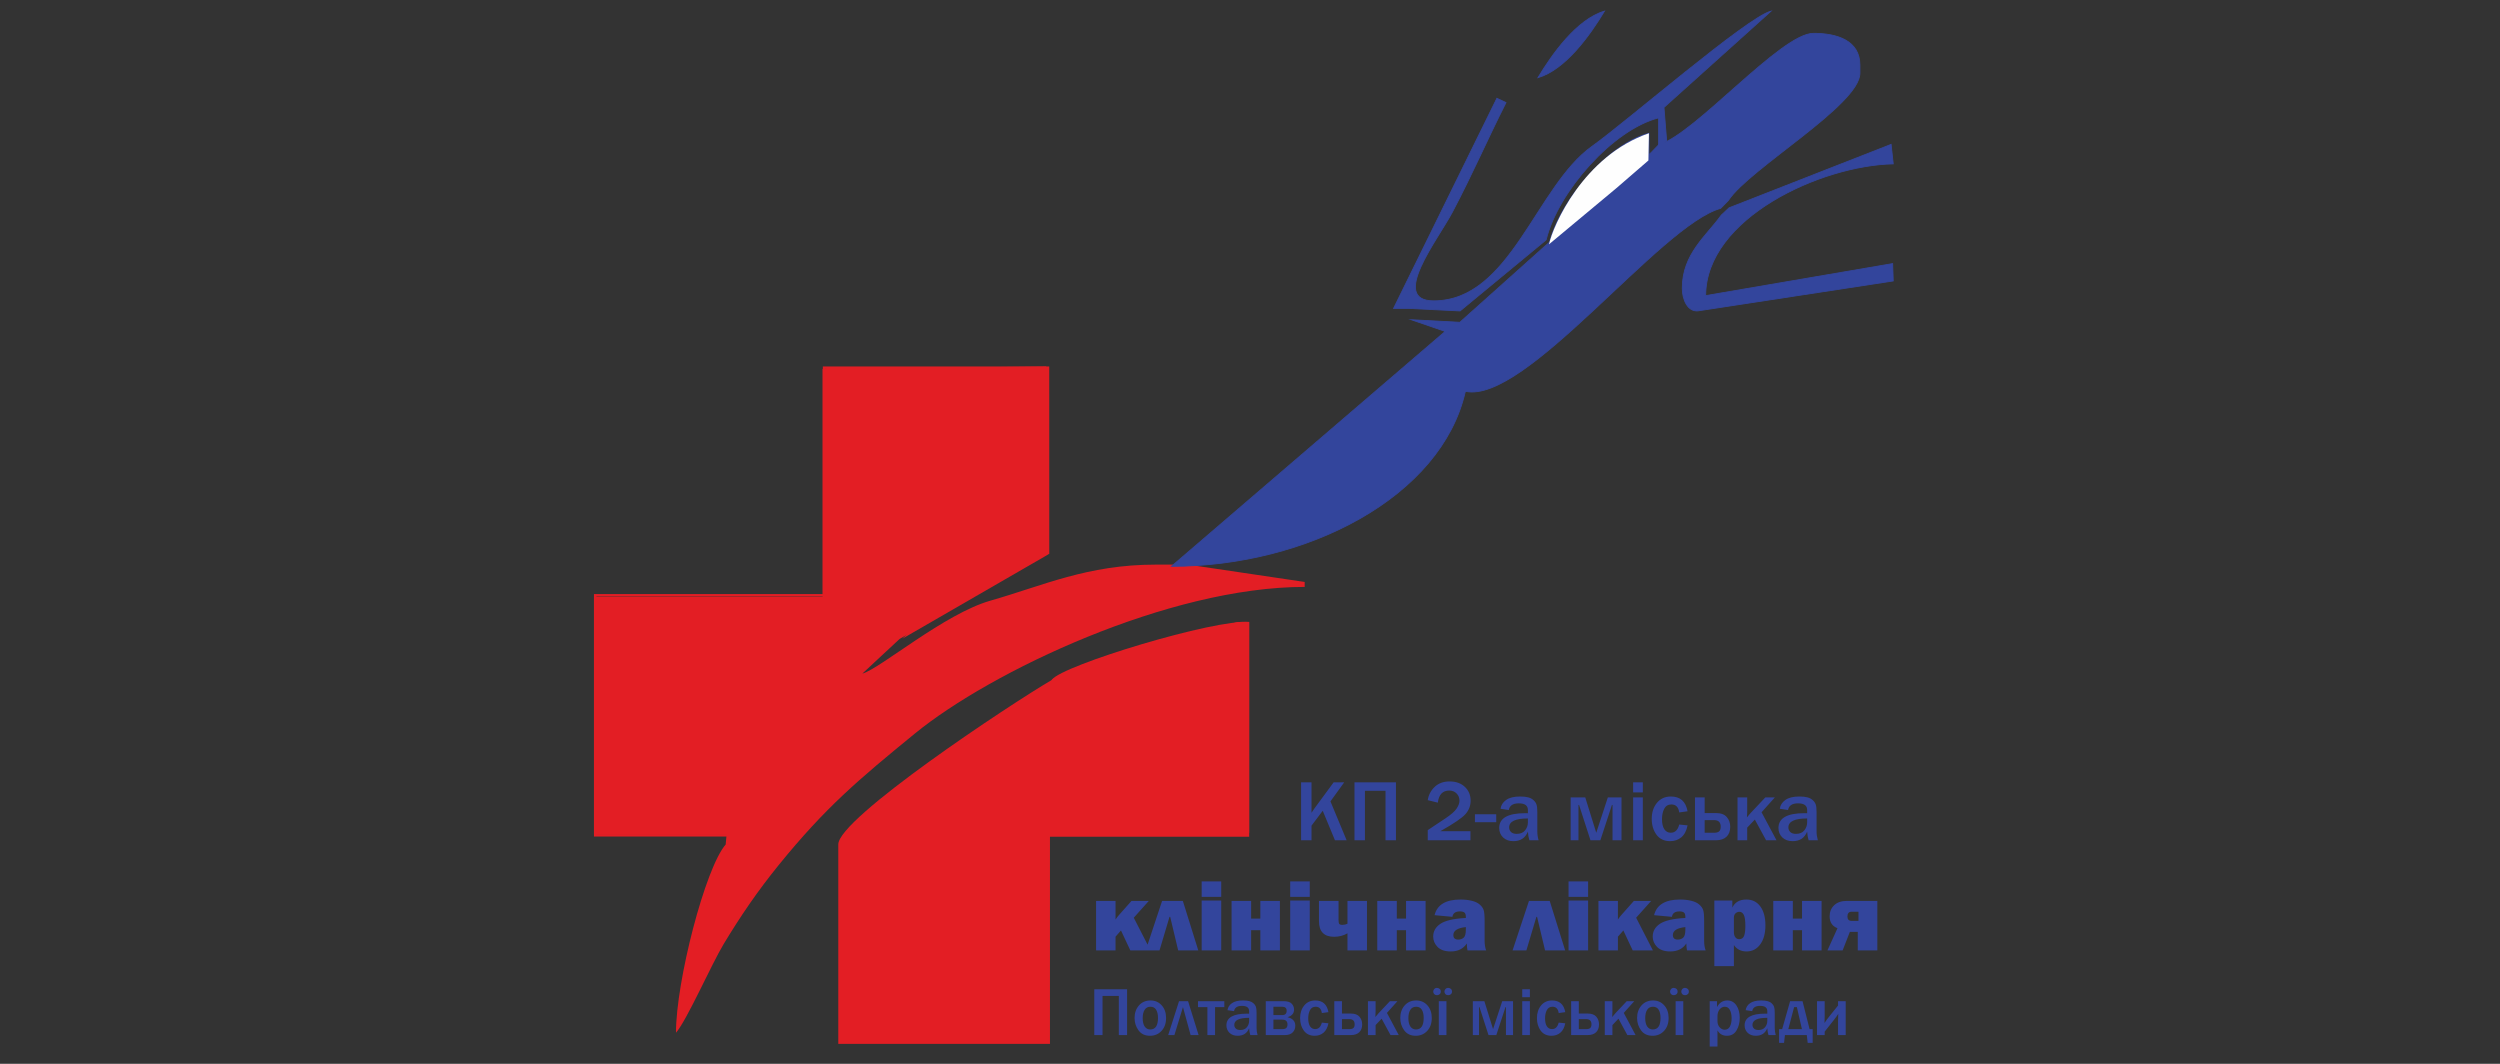
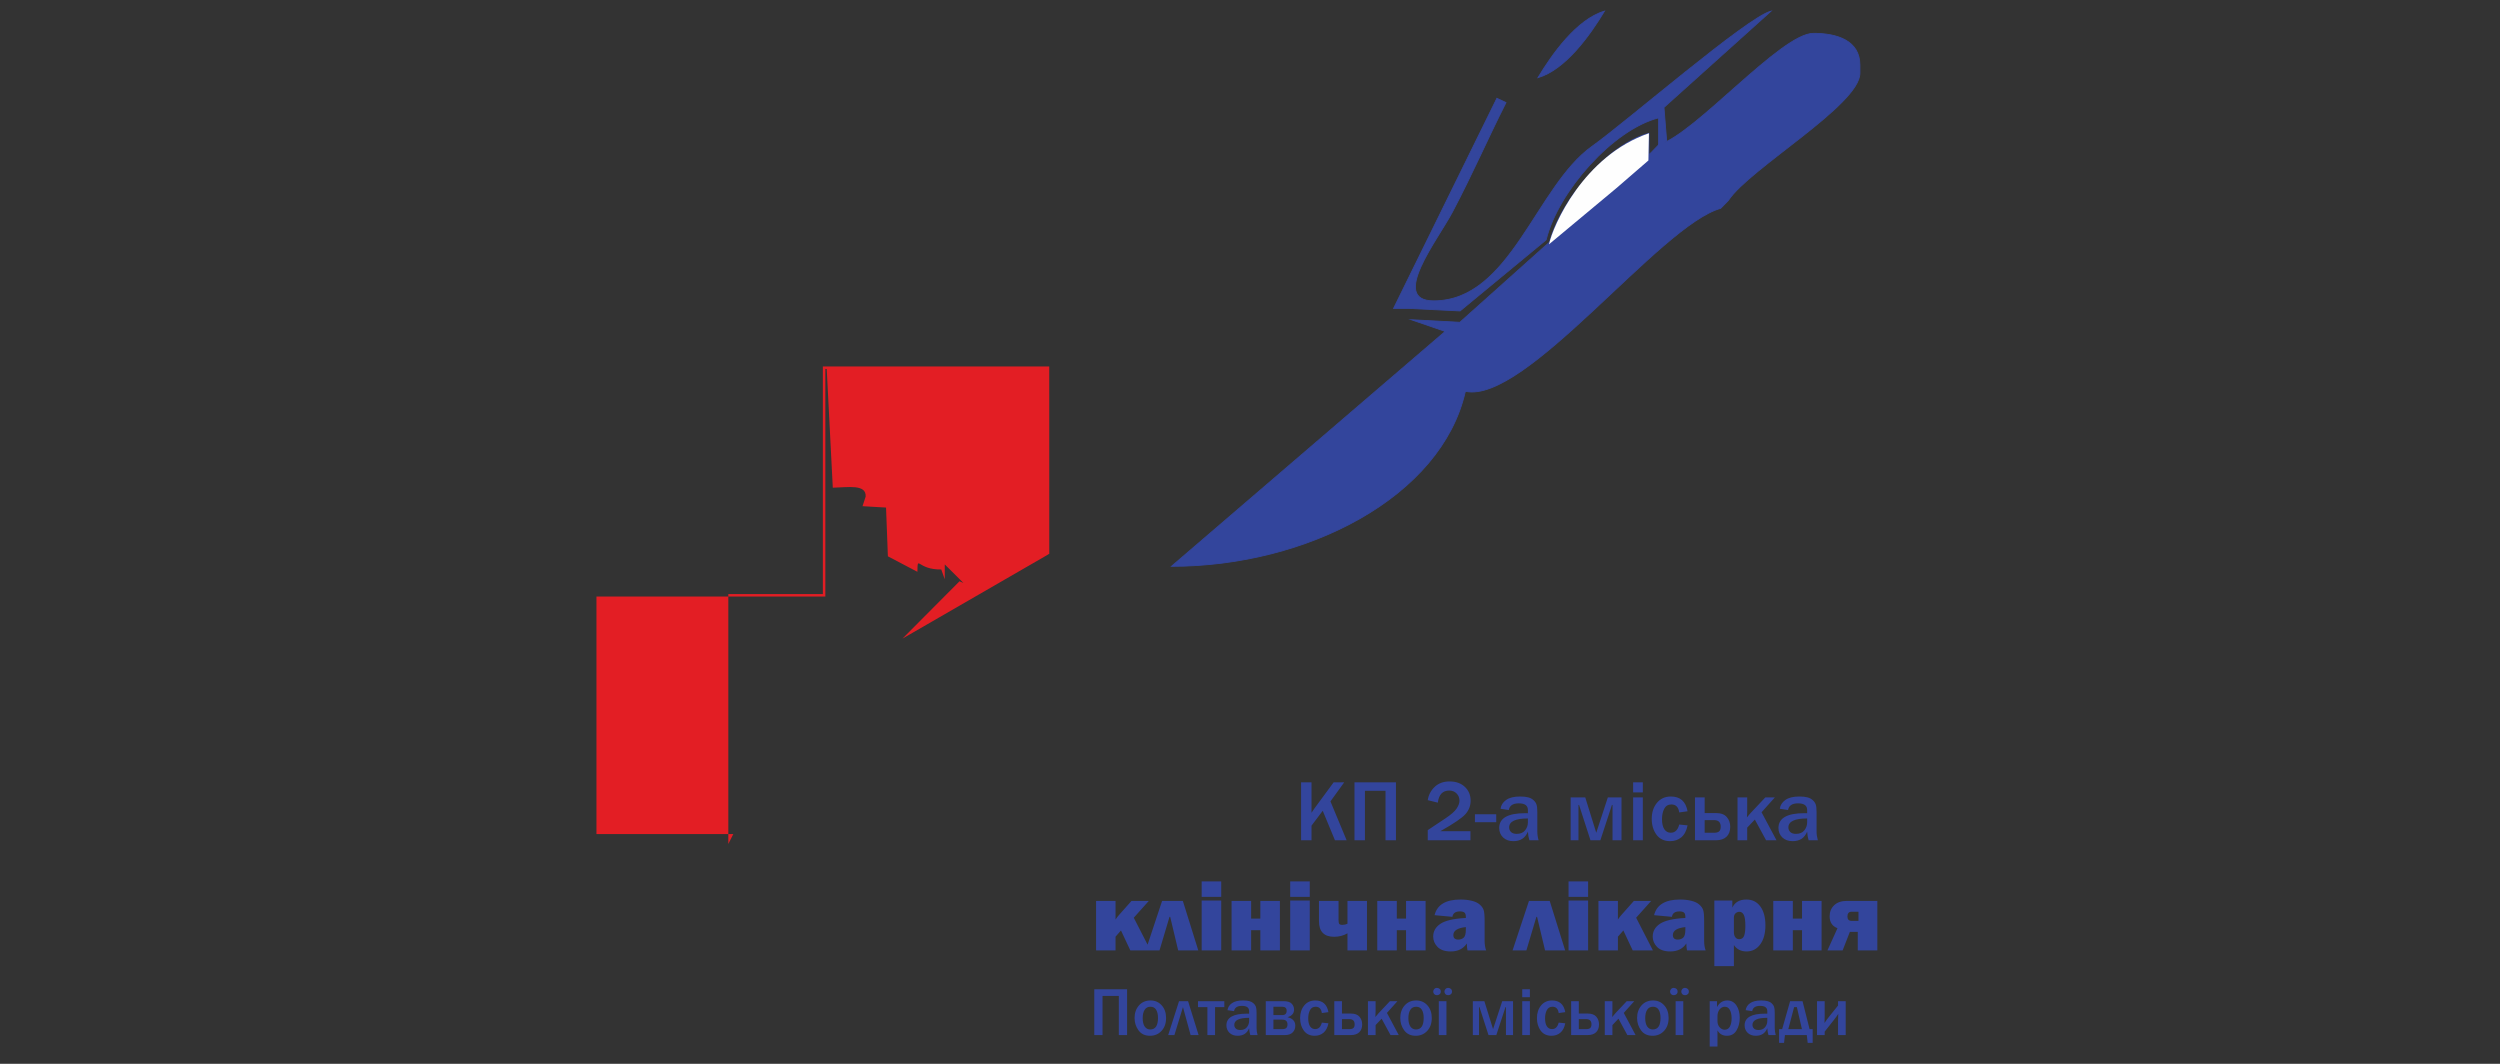
<svg xmlns="http://www.w3.org/2000/svg" width="282" height="120" viewBox="0 0 282 120" fill="none">
  <rect x="0" y="0" width="282" height="120" fill="#333333" stroke="none" />
-   <path fill-rule="evenodd" clip-rule="evenodd" d="M82.154 95.2L82.715 94.084H67.281V67.292H93.099V41.616L93.254 41.62L93.94 55.012C95.66 54.974 97.734 54.587 97.645 56.017L97.294 57.098L99.946 57.253L100.153 62.751L103.482 64.501C103.527 62.501 103.438 64.285 106.173 64.236L106.569 65.338V63.664L108.673 65.757L108.232 65.569L101.798 72.036L118.089 62.63L118.358 62.461L118.355 41.337H92.818V67.013H67V94.363H82.154V95.2Z" fill="#E31E24" />
-   <path fill-rule="evenodd" clip-rule="evenodd" d="M118.639 76.678L118.357 93.948H140.905V79.738V78.35V93.948V72.899V70.166C137.092 69.796 119.843 75.027 118.639 76.678Z" fill="#E31E24" />
-   <path fill-rule="evenodd" clip-rule="evenodd" d="M81.856 95.261C79.553 97.903 76.25 110.686 76.25 116.495C77.484 115.08 80.242 108.787 81.629 106.489C83.578 103.258 85.496 100.465 87.832 97.585C93.103 91.086 96.817 87.957 103.208 82.736C111.74 75.766 131.804 66.203 147.168 66.203V65.644L133.994 63.689H130.35C122.647 63.689 117.615 66.075 111.722 67.753C106.517 69.235 99.233 75.461 97.273 75.982L101.478 72.071L108.664 67.912L109.841 67.231L118.019 62.485C118.019 62.926 118.018 51.526 118.016 41.337L92.944 41.62L92.789 41.616V67.321H67V94.143H81.96L81.856 95.261Z" fill="#E31E24" />
-   <path fill-rule="evenodd" clip-rule="evenodd" d="M138.659 70.436L136.47 72.492L134.257 79.003L135.55 85.837L133.69 84.486L132.032 90.123L125.759 83.396L119.358 76.338C119.424 76.209 119.191 76.375 118.721 76.65C113.829 79.515 94.559 92.306 94.559 95.246V117.747H118.435V94.38H140.906V70.147H140.063C139.304 70.147 139.289 70.285 138.659 70.436Z" fill="#E31E24" />
+   <path fill-rule="evenodd" clip-rule="evenodd" d="M82.154 95.2L82.715 94.084H67.281V67.292H93.099V41.616L93.254 41.62L93.94 55.012C95.66 54.974 97.734 54.587 97.645 56.017L97.294 57.098L99.946 57.253L100.153 62.751L103.482 64.501C103.527 62.501 103.438 64.285 106.173 64.236L106.569 65.338V63.664L108.673 65.757L108.232 65.569L101.798 72.036L118.089 62.63L118.358 62.461L118.355 41.337H92.818V67.013H67H82.154V95.2Z" fill="#E31E24" />
  <path fill-rule="evenodd" clip-rule="evenodd" d="M173.475 8.768C176.608 7.839 179.367 3.946 180.99 1.252C177.857 2.182 175.098 6.075 173.475 8.768Z" fill="#33459C" stroke="#33459C" stroke-width="0.095" stroke-miterlimit="22.926" />
  <path fill-rule="evenodd" clip-rule="evenodd" d="M174.727 27.558L186 18.163V15.032C181.44 16.216 175.919 22.582 174.727 27.558Z" fill="#33459C" stroke="#33459C" stroke-width="0.095" stroke-miterlimit="22.926" />
  <path fill-rule="evenodd" clip-rule="evenodd" d="M159.002 34.796L164.696 35.074L174.406 27.055C175.748 21.588 181.961 14.595 187.093 13.294V16.734L187.999 15.874L187.696 12.115L199.779 1.252C197.072 1.938 183.476 13.743 179.594 16.498C173.257 20.996 170.412 33.936 161.72 33.936C156.713 33.936 162.199 27.016 163.838 23.905C166.166 19.488 167.717 15.843 169.876 11.574L168.848 11.085L157.189 34.796H159.002Z" fill="#33459C" stroke="#33459C" stroke-width="0.095" stroke-miterlimit="22.926" />
-   <path fill-rule="evenodd" clip-rule="evenodd" d="M195.046 23.438L194.165 24.263C192.491 26.604 189.758 28.634 189.758 32.519C189.758 33.761 190.352 35.182 191.534 35.067L213.558 31.693L213.491 29.732L192.402 33.344C192.402 24.639 205.353 18.655 213.558 18.484L213.317 16.284L195.046 23.438Z" fill="#33459C" stroke="#33459C" stroke-width="0.095" stroke-miterlimit="22.926" />
  <path fill-rule="evenodd" clip-rule="evenodd" d="M187.111 16.321L186.239 17.219L174.022 27.988L164.672 36.354L159.188 36.064L163.017 37.385L132.137 63.884C147.453 63.884 162.601 56.038 165.296 44.141C172.068 45.616 187.253 25.379 194.093 23.501L194.965 22.603C197.294 19.027 209.8 11.829 209.8 8.245V7.347C209.8 4.589 207.243 3.758 204.564 3.758C200.88 3.758 191.131 15.218 187.111 16.321Z" fill="#33459C" stroke="#33459C" stroke-width="0.095" stroke-miterlimit="22.926" />
  <path fill-rule="evenodd" clip-rule="evenodd" d="M174.727 27.558C175.18 25.427 178.642 17.558 186 15.032L185.941 18.1L182.328 21.224L174.727 27.558Z" fill="#FEFEFE" />
  <path d="M151.9 94.783H150.583L149.204 91.455L147.94 93.131V94.783H146.762V88.247H147.94V91.68C148.09 91.447 148.198 91.286 148.265 91.196L150.435 88.247H151.627L150.075 90.397L151.9 94.783ZM152.786 94.783V88.247H157.464V94.783H156.286V89.204H153.964V94.783H152.786ZM165.868 93.763V94.783H161.051V93.638L163.052 92.307C163.675 91.892 164.093 91.525 164.307 91.206C164.521 90.883 164.628 90.588 164.628 90.32C164.628 89.998 164.521 89.726 164.307 89.506C164.093 89.286 163.815 89.175 163.474 89.175C162.727 89.175 162.297 89.63 162.186 90.54L161.051 90.258C161.137 89.677 161.394 89.18 161.822 88.769C162.253 88.354 162.816 88.146 163.512 88.146C164.234 88.146 164.81 88.352 165.241 88.764C165.672 89.172 165.887 89.693 165.887 90.325C165.887 90.883 165.696 91.383 165.313 91.824C164.93 92.261 163.98 92.907 162.463 93.763H165.868ZM168.775 91.848V92.743H166.371V91.848H168.775ZM173.554 94.783H172.515C172.422 94.489 172.366 94.164 172.347 93.806C172.056 94.524 171.511 94.883 170.709 94.883C170.227 94.883 169.839 94.743 169.546 94.462C169.255 94.178 169.11 93.822 169.11 93.394C169.11 92.283 170.085 91.728 172.036 91.728C172.112 91.728 172.216 91.73 172.347 91.733V91.369C172.347 90.868 172.005 90.617 171.322 90.617C170.658 90.617 170.282 90.868 170.192 91.369L169.263 91.23C169.314 90.828 169.522 90.497 169.886 90.239C170.25 89.977 170.776 89.846 171.466 89.846C171.839 89.846 172.144 89.878 172.381 89.942C172.617 90.002 172.816 90.108 172.979 90.258C173.142 90.405 173.254 90.566 173.314 90.742C173.378 90.914 173.41 91.208 173.41 91.623V93.806C173.41 94.122 173.458 94.448 173.554 94.783ZM172.347 92.322C170.936 92.322 170.231 92.659 170.231 93.332C170.231 93.533 170.301 93.706 170.441 93.849C170.585 93.99 170.8 94.06 171.088 94.06C171.503 94.06 171.815 93.929 172.026 93.667C172.24 93.402 172.347 93.102 172.347 92.767V92.322ZM177.169 94.783V89.947H178.816L180.057 93.935L181.364 89.947H182.906V94.783H181.895V90.794H181.828L180.521 94.783H179.405L178.117 90.794H178.05V94.783H177.169ZM185.31 89.382H184.218V88.247H185.31V89.382ZM185.31 94.783H184.218V89.947H185.31V94.783ZM189.418 93.007L190.357 93.102C190.235 93.709 190.001 94.157 189.653 94.448C189.305 94.738 188.885 94.883 188.393 94.883C187.726 94.883 187.212 94.641 186.852 94.156C186.494 93.667 186.315 93.07 186.315 92.365C186.315 91.637 186.512 91.035 186.904 90.559C187.297 90.084 187.82 89.846 188.475 89.846C189.528 89.846 190.156 90.401 190.357 91.512L189.418 91.642C189.335 91.042 189.04 90.742 188.532 90.742C188.162 90.742 187.892 90.904 187.723 91.23C187.557 91.552 187.474 91.943 187.474 92.403C187.474 92.891 187.56 93.268 187.733 93.533C187.908 93.798 188.152 93.931 188.465 93.931C188.944 93.931 189.262 93.623 189.418 93.007ZM191.195 94.783V89.947H192.286V91.713H193.56C194.112 91.713 194.518 91.862 194.776 92.159C195.038 92.456 195.17 92.825 195.17 93.265C195.17 93.75 195.027 94.125 194.744 94.39C194.462 94.652 194.068 94.783 193.56 94.783H191.195ZM192.286 93.935H193.344C193.613 93.935 193.804 93.883 193.919 93.777C194.037 93.669 194.097 93.495 194.097 93.255C194.097 92.757 193.846 92.508 193.344 92.508H192.286V93.935ZM198.703 91.623L200.389 94.783H199.216L197.947 92.446L197.085 93.356V94.783H195.993V89.947H197.085V91.383C197.085 91.693 197.074 91.969 197.051 92.212C197.211 92.001 197.363 91.82 197.506 91.67L199.129 89.947H200.203L198.703 91.623ZM205.053 94.783H204.014C203.922 94.489 203.865 94.164 203.847 93.806C203.556 94.524 203.01 94.883 202.208 94.883C201.726 94.883 201.339 94.743 201.044 94.462C200.754 94.178 200.61 93.822 200.61 93.394C200.61 92.283 201.584 91.728 203.535 91.728C203.611 91.728 203.715 91.73 203.847 91.733V91.369C203.847 90.868 203.505 90.617 202.822 90.617C202.158 90.617 201.781 90.868 201.691 91.369L200.763 91.23C200.814 90.828 201.021 90.497 201.385 90.239C201.748 89.977 202.276 89.846 202.965 89.846C203.339 89.846 203.644 89.878 203.879 89.942C204.116 90.002 204.315 90.108 204.478 90.258C204.641 90.405 204.753 90.566 204.814 90.742C204.877 90.914 204.909 91.208 204.909 91.623V93.806C204.909 94.122 204.958 94.448 205.053 94.783ZM203.847 92.322C202.435 92.322 201.73 92.659 201.73 93.332C201.73 93.533 201.8 93.706 201.94 93.849C202.084 93.99 202.3 94.06 202.586 94.06C203.002 94.06 203.314 93.929 203.526 93.667C203.739 93.402 203.847 93.102 203.847 92.767V92.322Z" fill="#33459C" />
  <path d="M127.889 103.519L129.78 107.207H127.502L126.446 104.957L125.832 105.659V107.207H123.637V101.622H125.832V103.724C125.957 103.536 126.088 103.364 126.225 103.209L127.635 101.622H129.587L127.889 103.519ZM129.233 107.207L131.085 101.622H133.424L135.166 107.207H132.899L131.998 103.425H131.92L130.792 107.207H129.233ZM137.754 99.421V101.169H135.548V99.421H137.754ZM137.754 101.584V107.207H135.548V101.584H137.754ZM138.921 107.207V101.622H141.127V103.618H142.167V101.622H144.373V107.207H142.167V104.929H141.127V107.207H138.921ZM147.741 99.421V101.169H145.534V99.421H147.741ZM147.741 101.584V107.207H145.534V101.584H147.741ZM151.993 107.207V105.277C151.547 105.539 151.047 105.67 150.494 105.67C149.352 105.67 148.78 105.084 148.78 103.911V101.622H150.987V103.762C150.987 103.983 151.012 104.133 151.064 104.21C151.119 104.287 151.237 104.326 151.418 104.326C151.621 104.326 151.812 104.284 151.993 104.199V101.622H154.194V107.207H151.993ZM155.355 107.207V101.622H157.561V103.618H158.601V101.622H160.807V107.207H158.601V104.929H157.561V107.207H155.355ZM167.636 107.207H165.535C165.483 106.968 165.458 106.706 165.458 106.422C165.059 107.023 164.457 107.323 163.649 107.323C162.986 107.323 162.488 107.154 162.156 106.815C161.828 106.475 161.664 106.087 161.664 105.648C161.664 105.054 161.933 104.575 162.472 104.21C163.014 103.841 163.972 103.62 165.347 103.547V103.419C165.347 103.172 165.29 103.008 165.176 102.927C165.065 102.846 164.901 102.806 164.683 102.806C164.175 102.806 163.891 103.01 163.832 103.419L161.819 103.231C162.107 102.055 163.085 101.467 164.755 101.467C165.209 101.467 165.625 101.513 166.005 101.606C166.385 101.694 166.685 101.834 166.906 102.026C167.128 102.218 167.275 102.42 167.349 102.634C167.426 102.848 167.465 103.259 167.465 103.867V106.112C167.465 106.54 167.522 106.905 167.636 107.207ZM165.347 104.575C164.407 104.675 163.937 104.975 163.937 105.476C163.937 105.816 164.123 105.985 164.495 105.985C164.731 105.985 164.932 105.915 165.098 105.775C165.264 105.635 165.347 105.325 165.347 104.846V104.575ZM170.617 107.207L172.469 101.622H174.808L176.55 107.207H174.283L173.382 103.425H173.304L172.176 107.207H170.617ZM179.138 99.421V101.169H176.932V99.421H179.138ZM179.138 101.584V107.207H176.932V101.584H179.138ZM184.557 103.519L186.448 107.207H184.17L183.114 104.957L182.5 105.659V107.207H180.305V101.622H182.5V103.724C182.625 103.536 182.756 103.364 182.893 103.209L184.303 101.622H186.255L184.557 103.519ZM192.398 107.207H190.297C190.245 106.968 190.219 106.706 190.219 106.422C189.821 107.023 189.219 107.323 188.411 107.323C187.748 107.323 187.25 107.154 186.918 106.815C186.59 106.475 186.426 106.087 186.426 105.648C186.426 105.054 186.695 104.575 187.233 104.21C187.775 103.841 188.734 103.62 190.109 103.547V103.419C190.109 103.172 190.052 103.008 189.938 102.927C189.827 102.846 189.663 102.806 189.445 102.806C188.937 102.806 188.653 103.01 188.594 103.419L186.581 103.231C186.869 102.055 187.847 101.467 189.517 101.467C189.971 101.467 190.387 101.513 190.767 101.606C191.147 101.694 191.447 101.834 191.668 102.026C191.889 102.218 192.037 102.42 192.111 102.634C192.188 102.848 192.227 103.259 192.227 103.867V106.112C192.227 106.54 192.284 106.905 192.398 107.207ZM190.109 104.575C189.169 104.675 188.699 104.975 188.699 105.476C188.699 105.816 188.885 105.985 189.257 105.985C189.493 105.985 189.694 105.915 189.86 105.775C190.026 105.635 190.109 105.325 190.109 104.846V104.575ZM195.583 108.982H193.377V101.584H195.407V102.38C195.69 101.772 196.22 101.467 196.994 101.467C197.664 101.467 198.19 101.729 198.57 102.253C198.949 102.772 199.139 103.482 199.139 104.382C199.139 105.281 198.944 105.996 198.553 106.527C198.166 107.058 197.653 107.323 197.015 107.323C196.389 107.323 195.911 107.084 195.583 106.604V108.982ZM195.583 105.15C195.583 105.401 195.641 105.596 195.755 105.736C195.869 105.873 196.01 105.941 196.181 105.941C196.446 105.941 196.628 105.819 196.728 105.576C196.827 105.329 196.877 104.951 196.877 104.442C196.877 103.856 196.82 103.445 196.706 103.209C196.592 102.97 196.42 102.85 196.192 102.85C196.055 102.85 195.919 102.903 195.782 103.01C195.65 103.117 195.583 103.292 195.583 103.536V105.15ZM200.024 107.207V101.622H202.23V103.618H203.269V101.622H205.475V107.207H203.269V104.929H202.23V107.207H200.024ZM209.556 107.207V105.111H208.667L207.848 107.207H206.134L207.268 104.702C206.678 104.474 206.382 104.026 206.382 103.359C206.382 102.857 206.553 102.442 206.892 102.114C207.23 101.786 207.707 101.622 208.324 101.622H211.763V107.207H209.556ZM209.634 103.873V102.844H208.86C208.547 102.844 208.39 103.023 208.39 103.381C208.39 103.709 208.547 103.873 208.86 103.873H209.634Z" fill="#33459C" />
  <path d="M123.436 116.756V111.588H127.135V116.756H126.203V112.345H124.367V116.756H123.436ZM129.72 116.835C129.155 116.835 128.723 116.632 128.426 116.226C128.128 115.819 127.979 115.354 127.979 114.829C127.979 114.263 128.143 113.793 128.471 113.417C128.802 113.04 129.237 112.852 129.777 112.852C130.29 112.852 130.71 113.035 131.038 113.401C131.369 113.767 131.534 114.243 131.534 114.829C131.534 115.432 131.362 115.918 131.019 116.286C130.678 116.652 130.245 116.835 129.72 116.835ZM129.751 116.124C130.331 116.124 130.622 115.691 130.622 114.825C130.622 114.434 130.552 114.126 130.413 113.901C130.274 113.674 130.061 113.56 129.773 113.56C129.476 113.56 129.255 113.678 129.111 113.913C128.967 114.145 128.895 114.454 128.895 114.84C128.895 115.257 128.971 115.575 129.122 115.794C129.276 116.014 129.486 116.124 129.751 116.124ZM131.772 116.756L132.995 112.932H134.014L135.203 116.756H134.302L133.438 113.602L132.473 116.756H131.772ZM136.195 116.756V113.602H135.134V112.932H138.103V113.602H137.058V116.756H136.195ZM141.855 116.756H141.033C140.96 116.524 140.916 116.266 140.901 115.984C140.671 116.551 140.239 116.835 139.606 116.835C139.225 116.835 138.918 116.724 138.686 116.502C138.456 116.278 138.341 115.996 138.341 115.658C138.341 114.78 139.112 114.34 140.655 114.34C140.715 114.34 140.797 114.342 140.901 114.344V114.056C140.901 113.66 140.631 113.462 140.091 113.462C139.566 113.462 139.268 113.66 139.197 114.056L138.462 113.947C138.503 113.629 138.667 113.367 138.955 113.163C139.243 112.956 139.659 112.852 140.204 112.852C140.499 112.852 140.741 112.878 140.927 112.928C141.114 112.976 141.272 113.059 141.401 113.178C141.529 113.294 141.618 113.422 141.666 113.56C141.716 113.697 141.741 113.929 141.741 114.257V115.984C141.741 116.233 141.779 116.491 141.855 116.756ZM140.901 114.81C139.785 114.81 139.227 115.076 139.227 115.609C139.227 115.768 139.283 115.904 139.394 116.018C139.507 116.129 139.678 116.184 139.905 116.184C140.233 116.184 140.48 116.081 140.647 115.874C140.816 115.664 140.901 115.427 140.901 115.162V114.81ZM142.779 116.756V112.932H144.766C145.226 112.932 145.541 113.029 145.713 113.223C145.885 113.418 145.97 113.637 145.97 113.882C145.97 114.306 145.724 114.592 145.232 114.738C145.818 114.882 146.11 115.201 146.11 115.696C146.11 116.009 146.009 116.264 145.808 116.461C145.606 116.657 145.32 116.756 144.952 116.756H142.779ZM143.642 114.503H144.63C144.966 114.503 145.134 114.342 145.134 114.019C145.134 113.713 144.966 113.56 144.63 113.56H143.642V114.503ZM143.642 116.086H144.63C144.847 116.086 145.001 116.043 145.092 115.957C145.183 115.869 145.228 115.734 145.228 115.552C145.228 115.194 145.029 115.014 144.63 115.014H143.642V116.086ZM149.105 115.351L149.847 115.427C149.751 115.907 149.566 116.261 149.291 116.491C149.016 116.721 148.684 116.835 148.295 116.835C147.768 116.835 147.361 116.644 147.076 116.26C146.793 115.874 146.652 115.402 146.652 114.844C146.652 114.268 146.807 113.793 147.118 113.417C147.428 113.04 147.842 112.852 148.359 112.852C149.192 112.852 149.688 113.292 149.847 114.17L149.105 114.272C149.04 113.798 148.806 113.56 148.405 113.56C148.112 113.56 147.899 113.689 147.765 113.947C147.634 114.202 147.568 114.511 147.568 114.874C147.568 115.26 147.636 115.558 147.773 115.768C147.911 115.977 148.105 116.082 148.352 116.082C148.73 116.082 148.982 115.838 149.105 115.351ZM150.51 116.756V112.932H151.373V114.329H152.38C152.817 114.329 153.137 114.446 153.342 114.681C153.549 114.916 153.652 115.207 153.652 115.556C153.652 115.939 153.54 116.236 153.315 116.445C153.093 116.652 152.782 116.756 152.38 116.756H150.51ZM151.373 116.086H152.21C152.422 116.086 152.573 116.044 152.664 115.961C152.758 115.875 152.804 115.737 152.804 115.548C152.804 115.154 152.606 114.958 152.21 114.958H151.373V116.086ZM156.447 114.257L157.779 116.756H156.852L155.848 114.908L155.167 115.628V116.756H154.304V112.932H155.167V114.068C155.167 114.313 155.158 114.531 155.14 114.723C155.266 114.556 155.386 114.414 155.5 114.295L156.783 112.932H157.632L156.447 114.257ZM159.691 116.835C159.126 116.835 158.694 116.632 158.396 116.226C158.098 115.819 157.95 115.354 157.95 114.829C157.95 114.263 158.114 113.793 158.442 113.417C158.772 113.04 159.208 112.852 159.748 112.852C160.26 112.852 160.681 113.035 161.009 113.401C161.339 113.767 161.505 114.243 161.505 114.829C161.505 115.432 161.333 115.918 160.99 116.286C160.649 116.652 160.216 116.835 159.691 116.835ZM159.721 116.124C160.302 116.124 160.592 115.691 160.592 114.825C160.592 114.434 160.523 114.126 160.384 113.901C160.245 113.674 160.032 113.56 159.744 113.56C159.446 113.56 159.225 113.678 159.082 113.913C158.938 114.145 158.866 114.454 158.866 114.84C158.866 115.257 158.942 115.575 159.093 115.794C159.247 116.014 159.456 116.124 159.721 116.124ZM163.159 116.756H162.296V112.932H163.159V116.756ZM162.088 112.258C161.967 112.258 161.866 112.219 161.785 112.141C161.707 112.06 161.667 111.964 161.667 111.853C161.667 111.742 161.707 111.645 161.785 111.561C161.863 111.476 161.964 111.433 162.088 111.433C162.204 111.433 162.305 111.471 162.391 111.546C162.476 111.619 162.519 111.72 162.519 111.849C162.519 111.975 162.476 112.075 162.391 112.148C162.307 112.221 162.206 112.258 162.088 112.258ZM163.356 112.258C163.232 112.258 163.13 112.218 163.049 112.137C162.971 112.056 162.932 111.961 162.932 111.853C162.932 111.742 162.971 111.645 163.049 111.561C163.13 111.476 163.232 111.433 163.356 111.433C163.47 111.433 163.569 111.471 163.655 111.546C163.744 111.619 163.788 111.72 163.788 111.849C163.788 111.975 163.745 112.075 163.659 112.148C163.576 112.221 163.475 112.258 163.356 112.258ZM166.135 116.756V112.932H167.437L168.418 116.086L169.452 112.932H170.671V116.756H169.872V113.602H169.819L168.785 116.756H167.903L166.885 113.602H166.832V116.756H166.135ZM172.572 112.485H171.708V111.588H172.572V112.485ZM172.572 116.756H171.708V112.932H172.572V116.756ZM175.82 115.351L176.562 115.427C176.466 115.907 176.281 116.261 176.005 116.491C175.73 116.721 175.398 116.835 175.01 116.835C174.482 116.835 174.076 116.644 173.791 116.26C173.508 115.874 173.367 115.402 173.367 114.844C173.367 114.268 173.522 113.793 173.832 113.417C174.143 113.04 174.557 112.852 175.074 112.852C175.907 112.852 176.403 113.292 176.562 114.17L175.82 114.272C175.754 113.798 175.521 113.56 175.119 113.56C174.827 113.56 174.613 113.689 174.48 113.947C174.348 114.202 174.283 114.511 174.283 114.874C174.283 115.26 174.351 115.558 174.487 115.768C174.626 115.977 174.819 116.082 175.067 116.082C175.445 116.082 175.696 115.838 175.82 115.351ZM177.225 116.756V112.932H178.088V114.329H179.095C179.532 114.329 179.852 114.446 180.057 114.681C180.264 114.916 180.367 115.207 180.367 115.556C180.367 115.939 180.255 116.236 180.03 116.445C179.808 116.652 179.496 116.756 179.095 116.756H177.225ZM178.088 116.086H178.924C179.137 116.086 179.288 116.044 179.379 115.961C179.472 115.875 179.519 115.737 179.519 115.548C179.519 115.154 179.321 114.958 178.924 114.958H178.088V116.086ZM183.161 114.257L184.494 116.756H183.566L182.563 114.908L181.881 115.628V116.756H181.018V112.932H181.881V114.068C181.881 114.313 181.873 114.531 181.855 114.723C181.981 114.556 182.101 114.414 182.215 114.295L183.498 112.932H184.346L183.161 114.257ZM186.406 116.835C185.841 116.835 185.409 116.632 185.111 116.226C184.813 115.819 184.664 115.354 184.664 114.829C184.664 114.263 184.828 113.793 185.156 113.417C185.487 113.04 185.923 112.852 186.463 112.852C186.975 112.852 187.395 113.035 187.723 113.401C188.054 113.767 188.219 114.243 188.219 114.829C188.219 115.432 188.048 115.918 187.705 116.286C187.364 116.652 186.931 116.835 186.406 116.835ZM186.436 116.124C187.017 116.124 187.307 115.691 187.307 114.825C187.307 114.434 187.238 114.126 187.099 113.901C186.96 113.674 186.747 113.56 186.459 113.56C186.161 113.56 185.94 113.678 185.796 113.913C185.653 114.145 185.58 114.454 185.58 114.84C185.58 115.257 185.656 115.575 185.808 115.794C185.962 116.014 186.171 116.124 186.436 116.124ZM189.874 116.756H189.011V112.932H189.874V116.756ZM188.802 112.258C188.681 112.258 188.58 112.219 188.5 112.141C188.421 112.06 188.382 111.964 188.382 111.853C188.382 111.742 188.421 111.645 188.5 111.561C188.578 111.476 188.679 111.433 188.802 111.433C188.919 111.433 189.02 111.471 189.105 111.546C189.191 111.619 189.234 111.72 189.234 111.849C189.234 111.975 189.191 112.075 189.105 112.148C189.022 112.221 188.921 112.258 188.802 112.258ZM190.071 112.258C189.947 112.258 189.845 112.218 189.764 112.137C189.686 112.056 189.647 111.961 189.647 111.853C189.647 111.742 189.686 111.645 189.764 111.561C189.845 111.476 189.947 111.433 190.071 111.433C190.184 111.433 190.284 111.471 190.37 111.546C190.458 111.619 190.502 111.72 190.502 111.849C190.502 111.975 190.459 112.075 190.374 112.148C190.29 112.221 190.189 112.258 190.071 112.258ZM193.731 118.047H192.853V112.932H193.679V113.598C193.944 113.101 194.334 112.852 194.849 112.852C195.273 112.852 195.612 113.037 195.863 113.405C196.116 113.774 196.242 114.245 196.242 114.817C196.242 115.36 196.121 115.832 195.878 116.233C195.639 116.635 195.281 116.835 194.804 116.835C194.311 116.835 193.954 116.631 193.731 116.222V118.047ZM193.731 115.189C193.731 115.466 193.814 115.697 193.978 115.881C194.145 116.063 194.329 116.154 194.531 116.154C194.806 116.154 195.007 116.034 195.133 115.794C195.261 115.552 195.326 115.245 195.326 114.874C195.326 114.486 195.261 114.17 195.133 113.928C195.004 113.683 194.812 113.56 194.557 113.56C194.328 113.56 194.132 113.66 193.971 113.86C193.812 114.059 193.731 114.32 193.731 114.643V115.189ZM200.304 116.756H199.484C199.41 116.524 199.366 116.266 199.351 115.984C199.12 116.551 198.689 116.835 198.056 116.835C197.675 116.835 197.368 116.724 197.136 116.502C196.906 116.278 196.792 115.996 196.792 115.658C196.792 114.78 197.562 114.34 199.104 114.34C199.165 114.34 199.247 114.342 199.351 114.344V114.056C199.351 113.66 199.08 113.462 198.54 113.462C198.015 113.462 197.717 113.66 197.647 114.056L196.912 113.947C196.953 113.629 197.117 113.367 197.404 113.163C197.692 112.956 198.108 112.852 198.654 112.852C198.949 112.852 199.19 112.878 199.377 112.928C199.564 112.976 199.722 113.059 199.851 113.178C199.98 113.294 200.067 113.422 200.115 113.56C200.166 113.697 200.191 113.929 200.191 114.257V115.984C200.191 116.233 200.229 116.491 200.304 116.756ZM199.351 114.81C198.235 114.81 197.677 115.076 197.677 115.609C197.677 115.768 197.732 115.904 197.844 116.018C197.958 116.129 198.128 116.184 198.355 116.184C198.683 116.184 198.93 116.081 199.097 115.874C199.266 115.664 199.351 115.427 199.351 115.162V114.81ZM201.028 116.086L201.925 112.932H203.325L204.121 116.086H204.469V117.634H203.909L203.806 116.756H201.342L201.24 117.634H200.68V116.086H201.028ZM201.721 116.086H203.258L202.687 113.602H202.376L201.721 116.086ZM205.824 116.37V116.756H204.961V112.932H205.824V114.594C205.824 114.844 205.818 115.11 205.806 115.393C205.932 115.189 206.114 114.939 206.35 114.643L207.331 113.424V112.932H208.194V116.756H207.331V115.185C207.331 114.872 207.34 114.597 207.358 114.359C207.237 114.556 207.071 114.788 206.858 115.056L205.824 116.37Z" fill="#33459C" />
</svg>